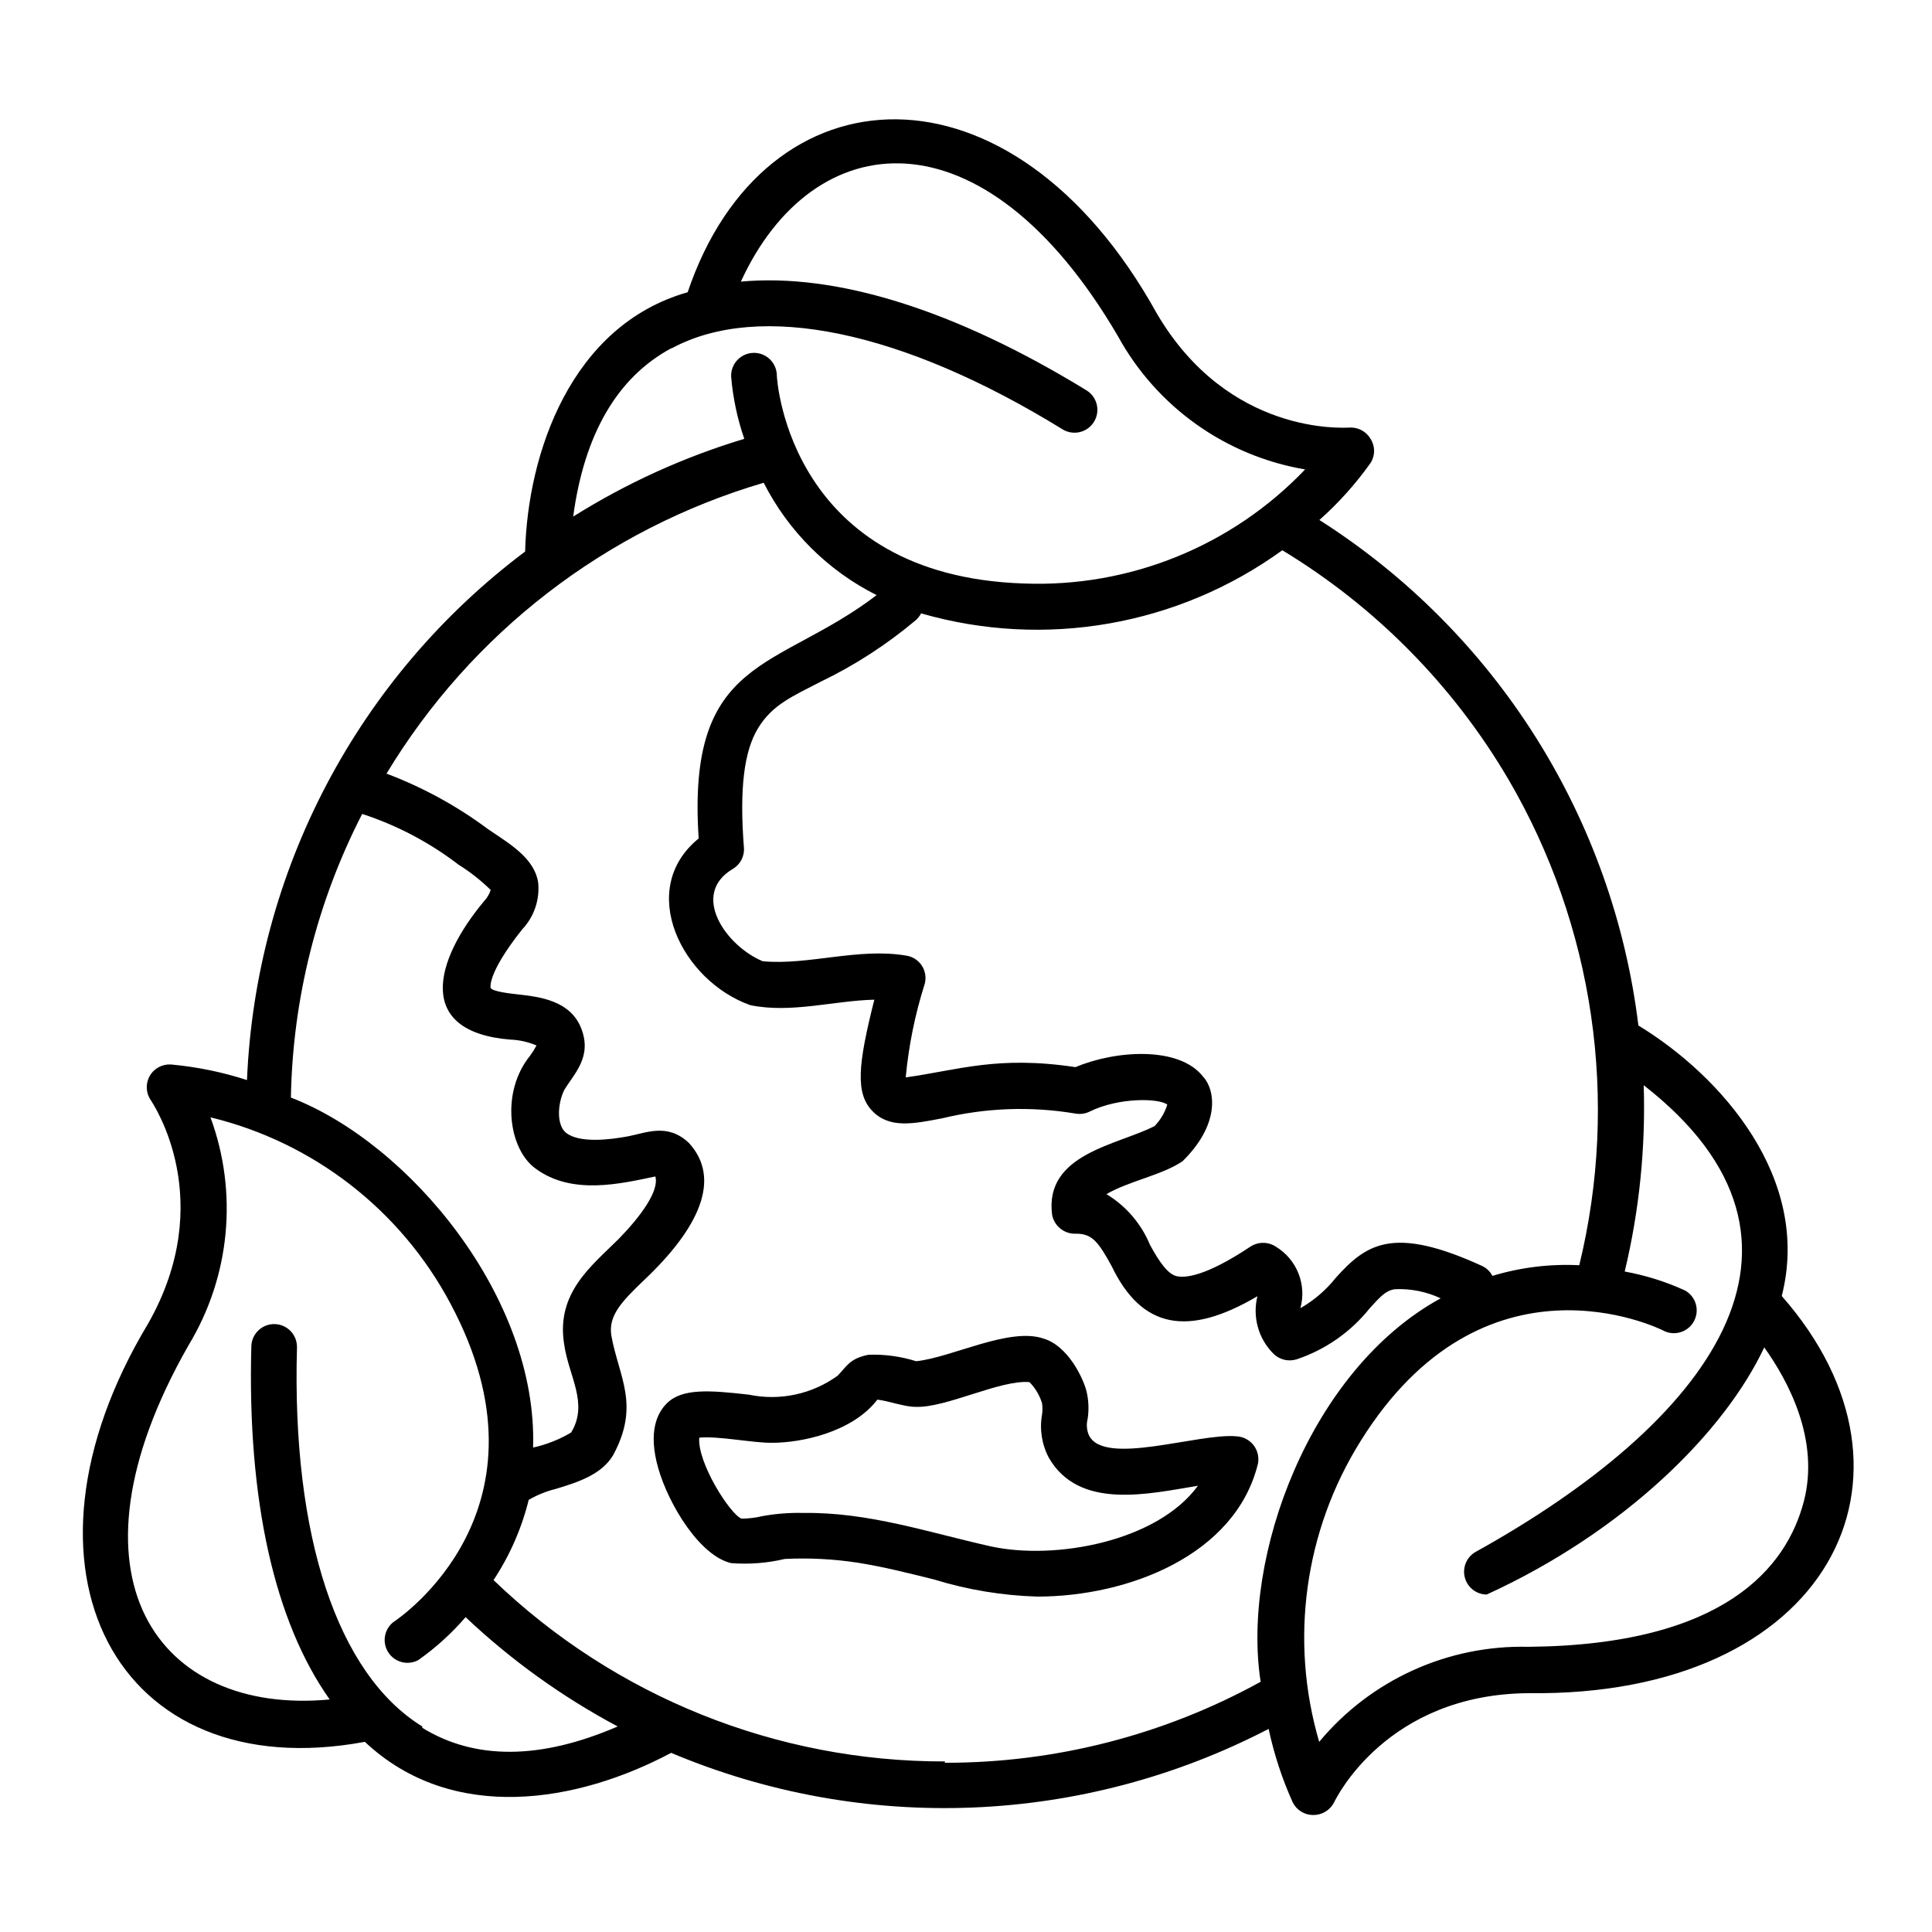
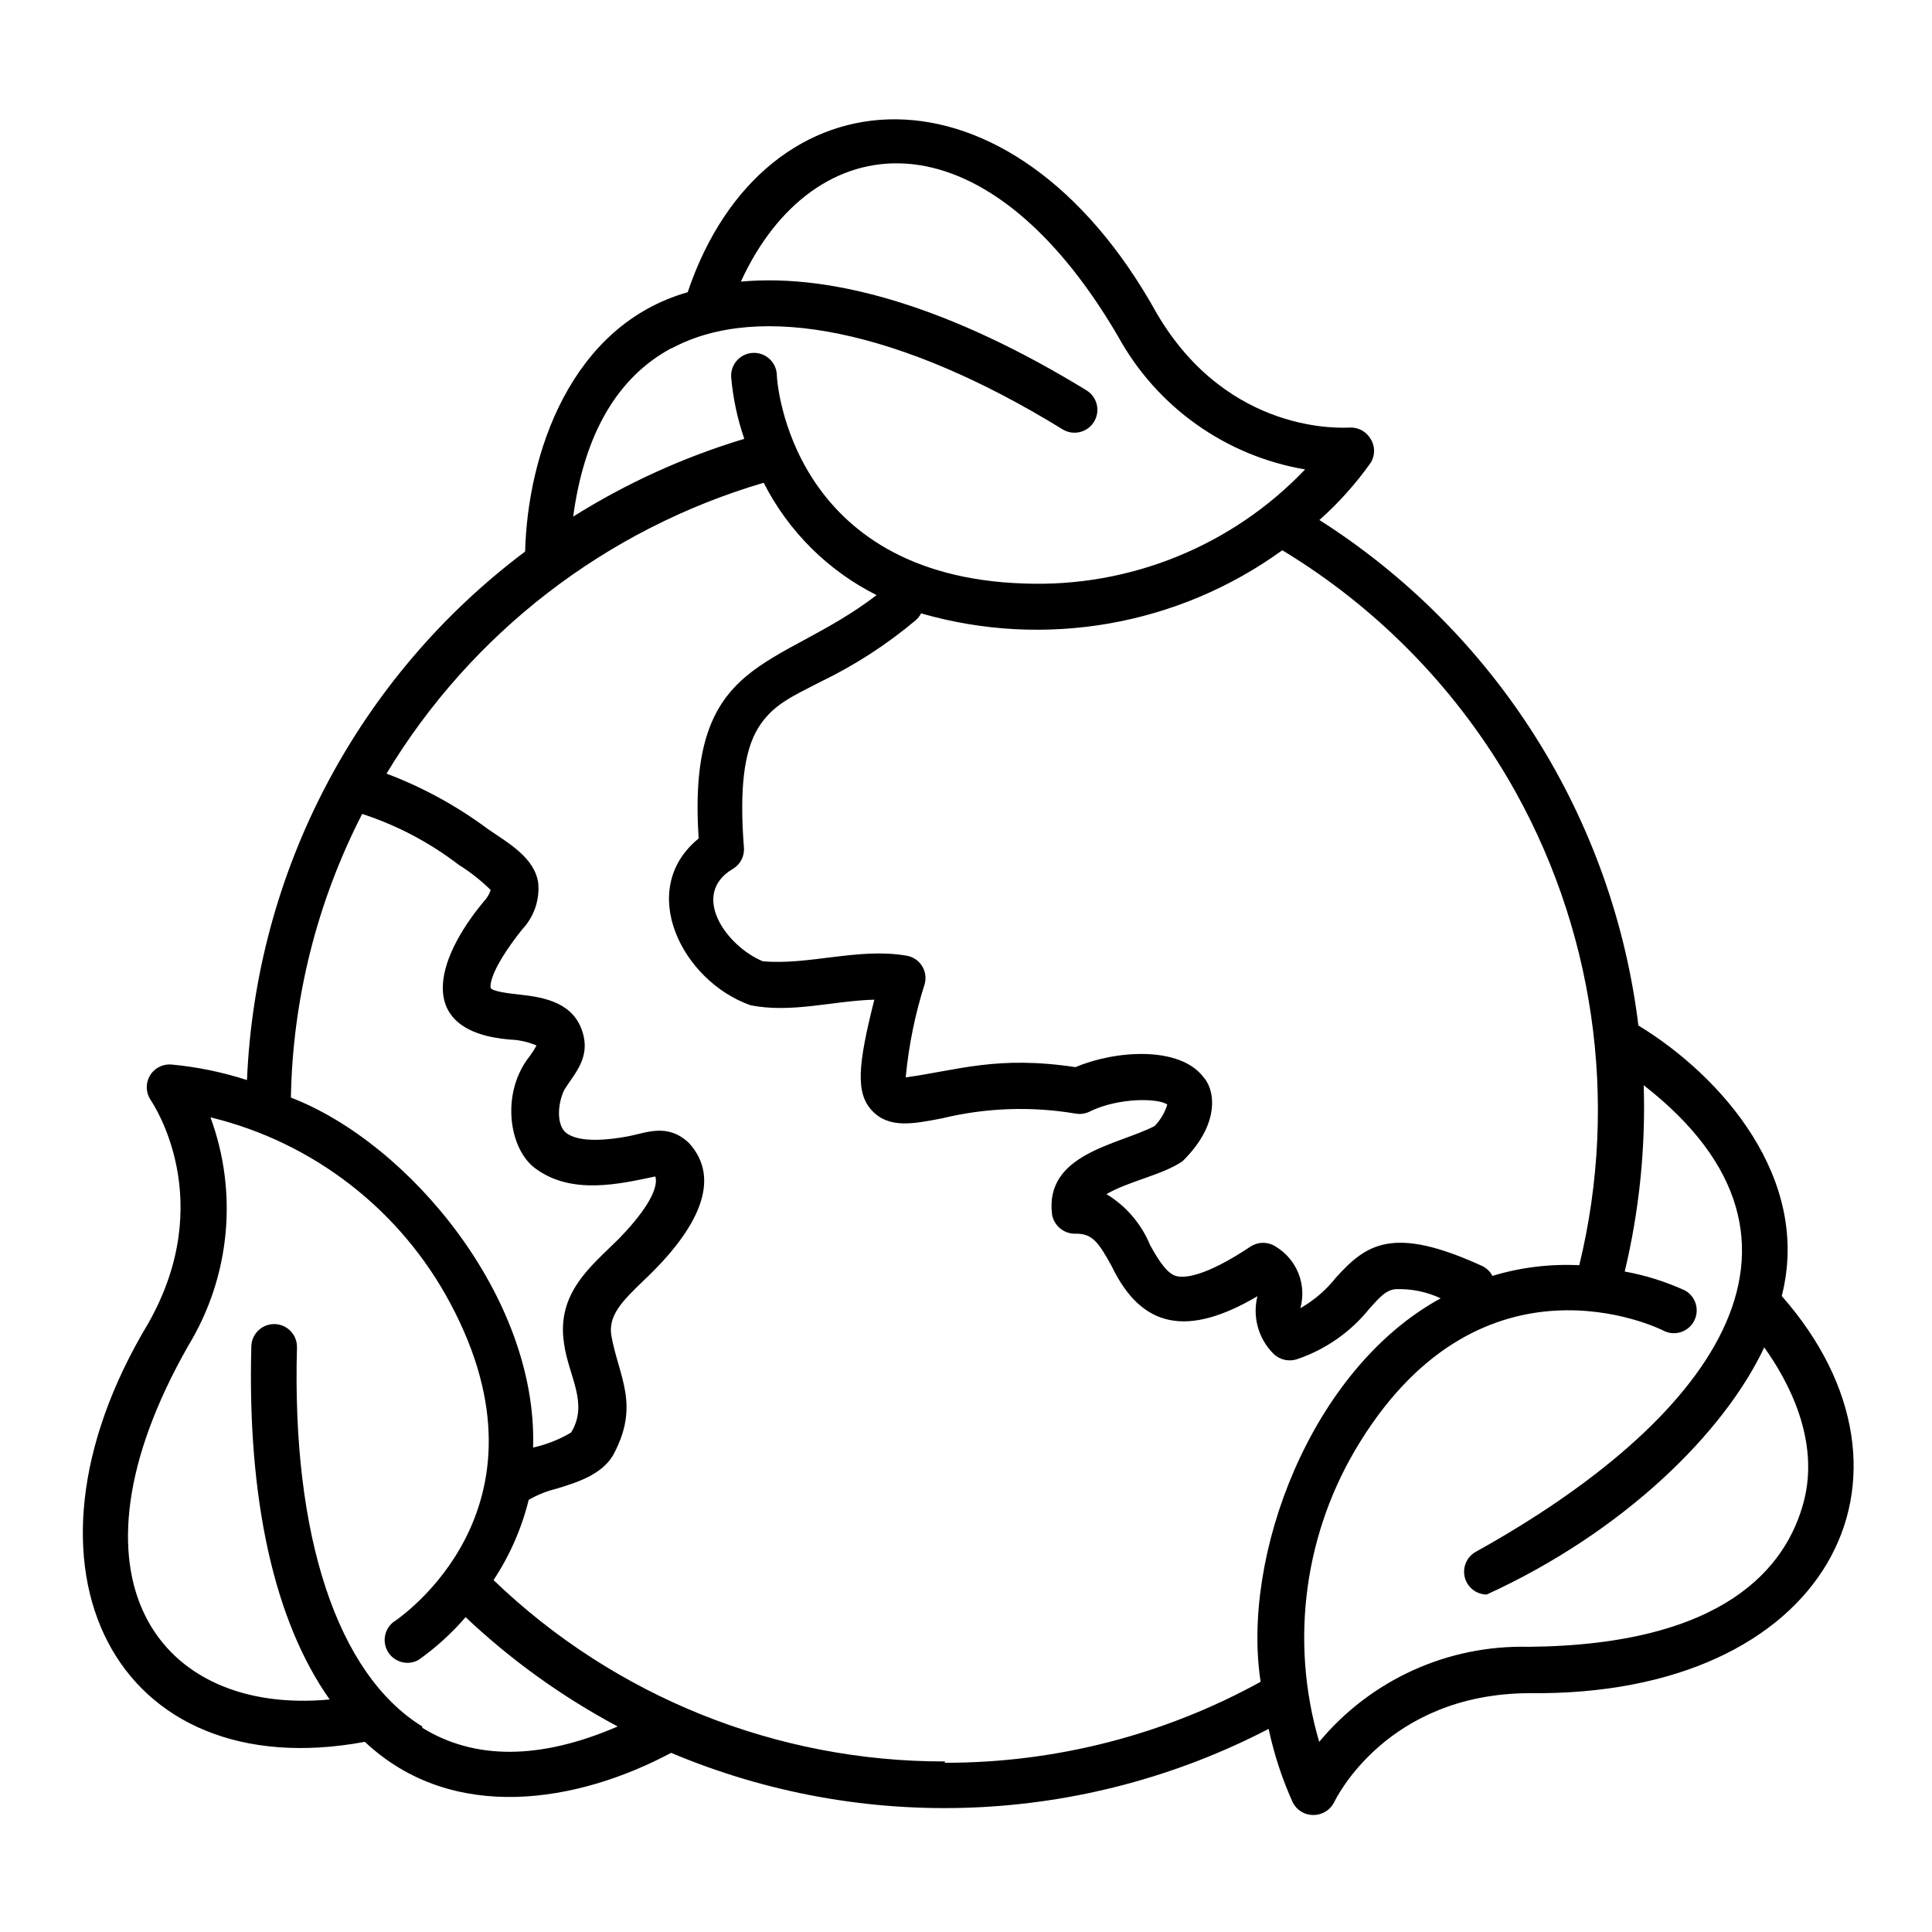
<svg xmlns="http://www.w3.org/2000/svg" fill="#000000" width="800px" height="800px" version="1.1" viewBox="144 144 512 512">
  <g>
    <path d="m616.18 487.46c7.961-31.137-16.02-58.34-37.988-71.691-3.324-27.188-12.629-53.301-27.246-76.465-14.617-23.16-34.184-42.797-57.293-57.5 5.078-4.504 9.625-9.574 13.555-15.113 1.258-1.949 1.258-4.453 0-6.398-1.172-2-3.383-3.156-5.695-2.973-1.309 0-31.891 2.215-50.934-30.23-38.441-69.422-103.99-65.949-124.34-5.641-31.035 8.816-42.422 42.875-43.074 68.719h-0.004c-21.895 16.426-39.863 37.516-52.609 61.738-12.75 24.223-19.953 50.973-21.098 78.32-6.543-2.117-13.301-3.504-20.152-4.129-2.309-0.141-4.496 1.047-5.633 3.062s-1.023 4.504 0.293 6.406c0.707 1.109 17.836 26.551-0.707 59.199-39.094 64.992-8.516 123.08 57.434 110.84 23.277 21.863 56.48 16.07 81.168 2.918 25.238 10.641 52.512 15.59 79.879 14.492 27.371-1.098 54.16-8.211 78.465-20.84 1.43 6.711 3.574 13.246 6.398 19.5 1.035 2.051 3.144 3.34 5.441 3.324 2.312 0.012 4.434-1.273 5.492-3.324 0.555-1.16 14.008-28.719 51.59-28.969 79.352 1.008 109.07-57.484 67.059-105.25zm-72.5-137.04c22.754 38.891 29.508 85.102 18.844 128.88-7.781-0.391-15.57 0.566-23.023 2.824-0.609-1.188-1.605-2.129-2.82-2.672-23.578-10.781-30.633-5.742-38.641 3.125h-0.004c-2.59 3.281-5.789 6.035-9.422 8.109 0.836-3.043 0.66-6.277-0.504-9.215-1.164-2.934-3.25-5.41-5.945-7.059-2.07-1.391-4.777-1.391-6.852 0-12.043 8.012-17.434 8.312-19.598 7.758-2.168-0.555-4.383-3.527-6.953-8.262-2.312-5.598-6.356-10.312-11.535-13.449 5.945-3.477 14.762-5.039 20.152-8.715 9.723-9.523 8.918-18.539 5.492-22.371-6.348-8.211-23.227-7.055-33.855-2.57-20.758-3.125-31.137 0.805-44.988 2.719l-0.004 0.004c0.785-8.422 2.473-16.73 5.039-24.789 0.449-1.672 0.152-3.461-0.812-4.898-0.965-1.441-2.508-2.391-4.227-2.609-12.543-2.117-25.797 2.621-37.887 1.512-9.723-4.031-19.348-17.734-7.91-24.484 1.973-1.168 3.109-3.359 2.922-5.644-1.211-15.469 0-25.543 3.777-31.691 3.777-6.144 8.918-8.312 16.625-12.293l0.004 0.004c9.043-4.367 17.508-9.852 25.191-16.324 0.547-0.508 1.008-1.102 1.359-1.762 32.781 9.453 68.09 3.285 95.723-16.727 24.668 14.93 45.234 35.754 59.852 60.605zm-221.68-114.11c23.277-12.543 61.062-4.734 103.58 21.461l0.004 0.004c2.852 1.754 6.582 0.863 8.336-1.992 1.754-2.852 0.863-6.582-1.988-8.336-34.863-21.363-66.352-31.137-91.594-28.816 19.043-41.516 64.184-46.703 99.957 14.508 10.27 18.711 28.531 31.699 49.574 35.266-19.355 20.297-46.492 31.305-74.516 30.23-61.668-2.016-65.496-53.102-65.496-55.418h0.004c-0.195-3.34-3.062-5.891-6.398-5.695-3.34 0.195-5.891 3.059-5.695 6.398 0.48 5.582 1.648 11.078 3.477 16.375-15.969 4.809-31.219 11.738-45.344 20.605 2.922-21.715 11.59-36.828 25.949-44.586zm-82.02 123.39c9.215 3.004 17.852 7.555 25.543 13.449 3.07 1.922 5.926 4.168 8.516 6.703-0.348 1.086-0.934 2.086-1.715 2.922-13.25 15.82-18.289 34.66 6.852 36.727 2.414 0.082 4.785 0.613 7.004 1.562-0.504 0.949-1.074 1.855-1.711 2.719-7.859 9.723-5.644 24.688 1.359 29.824 9.672 7.254 22.672 4.082 31.84 2.168 1.109 3.777-3.879 10.578-9.672 16.523-7.254 7.203-16.625 14.309-14.508 27.809 1.16 8.566 6.602 15.77 1.863 23.527l-0.004 0.004c-3.125 1.852-6.527 3.195-10.074 3.981 1.258-39.648-32.695-80.609-64.184-92.75 0.469-26.172 6.934-51.887 18.891-75.168zm15.922 241.83c-22.469-13.855-34.613-50.383-33.199-100.41h-0.004c0.098-3.34-2.531-6.125-5.867-6.223-3.34-0.098-6.125 2.531-6.223 5.871-1.109 40.758 6.144 72.953 20.758 93.609-45.344 4.281-72.547-32.242-37.434-93.809v-0.004c11.055-18.211 13.207-40.465 5.844-60.457 27.266 6.602 50.406 24.555 63.582 49.324 29.07 54.41-13.25 83.23-15.113 84.438h-0.004c-2.461 1.941-3.031 5.438-1.316 8.062 1.719 2.621 5.156 3.496 7.918 2.012 4.633-3.266 8.848-7.09 12.543-11.383 12.082 11.41 25.637 21.152 40.305 28.969-20.504 8.867-37.887 8.918-51.789 0.352zm138.5 9.27c-44.59 0.082-87.473-17.148-119.61-48.062 4.301-6.504 7.453-13.695 9.32-21.262 2.269-1.312 4.711-2.297 7.258-2.922 5.644-1.715 12.043-3.727 15.113-8.918 7.203-13.301 1.562-20.605-0.453-31.59-0.906-5.34 2.672-9.07 8.613-14.762 14.359-13.551 20.809-26.754 11.891-36.426-5.691-5.34-11.285-2.621-16.121-1.715s-12.898 1.863-16.426-0.957c-2.519-2.066-2.266-7.609-0.453-11.336 2.621-4.332 7.406-8.715 4.535-16.223-2.871-7.508-11.082-8.465-16.93-9.117-2.266-0.25-6.5-0.754-7.106-1.664 0 0-1.16-3.578 8.363-15.566h0.004c3.113-3.297 4.652-7.777 4.231-12.293-0.957-6.602-7.609-10.379-13.301-14.258-8.234-6.137-17.289-11.09-26.902-14.711 22.5-37.293 58.168-64.797 99.957-77.082 6.539 12.867 17.023 23.301 29.926 29.777-26.348 20.152-50.383 15.922-47.156 64.488-16.625 13.504-4.434 37.785 13.703 44.184 10.883 2.215 22.168-1.211 32.848-1.461-4.383 17.332-5.039 24.836-0.504 29.523 4.535 4.684 10.883 3.375 18.488 1.914 11.551-2.797 23.547-3.227 35.27-1.262 1.281 0.246 2.606 0.066 3.777-0.504 7.707-3.828 18.438-3.578 20.605-1.863-0.656 2.137-1.812 4.09-3.375 5.691-9.773 5.039-29.223 7.305-27.156 23.477v0.004c0.555 3.031 3.269 5.188 6.348 5.035 4.18 0 5.844 2.016 9.422 8.566 7.961 16.574 20.152 18.895 38.641 8.012h0.004c-1.34 5.414 0.223 11.133 4.129 15.113 1.609 1.676 4.027 2.297 6.246 1.613 7.641-2.551 14.375-7.258 19.398-13.555 2.871-3.176 4.332-4.734 6.699-5.039 4.168-0.184 8.316 0.648 12.094 2.418-34.66 18.941-52.852 68.57-47.711 101.62v0.004c-25.629 14.117-54.422 21.504-83.684 21.461zm227.62-68.871c-4.535 17.332-20.906 38.039-73.004 38.492-21.352-0.516-41.766 8.766-55.418 25.188-7.894-26.891-3.918-55.879 10.934-79.652 32.598-52.395 78.695-30.23 80.609-29.172v0.004c2.945 1.309 6.398 0.074 7.852-2.801 1.453-2.879 0.391-6.391-2.41-7.981-5.109-2.348-10.492-4.039-16.02-5.039 3.867-16.16 5.559-32.766 5.035-49.375 53.859 41.969 16.879 89.578-44.484 123.64-2.406 1.328-3.609 4.113-2.934 6.773 0.672 2.664 3.059 4.535 5.805 4.562 36.477-16.676 62.977-42.977 73.555-65.496 6.348 8.867 14.762 24.484 10.48 40.859z" />
-     <path d="m471.74 524.64c-10.078-0.957-35.266 8.113-39.195-0.352h-0.004c-0.562-1.355-0.668-2.859-0.301-4.281 0.367-2.434 0.262-4.914-0.301-7.309-0.957-3.727-5.039-12.09-11.387-13.957-9.02-3.125-24.383 5.039-33.754 5.996l-0.004 0.004c-4.086-1.293-8.363-1.871-12.645-1.715-5.039 1.008-5.742 3.074-8.16 5.543-6.769 4.906-15.293 6.734-23.477 5.039-10.531-1.211-17.734-1.715-21.766 2.266-2.621 2.57-5.039 7.609-2.316 17.18 2.719 9.574 10.984 23.277 19.348 25.191h-0.004c4.766 0.367 9.559-0.008 14.207-1.109 6.484-0.32 12.984 0.02 19.398 1.008 6.648 1.059 13.098 2.672 20.152 4.434 8.871 2.734 18.074 4.258 27.355 4.535 24.184 0 52.598-11.035 58.492-35.266v-0.004c0.32-1.719-0.113-3.496-1.191-4.875-1.082-1.379-2.703-2.227-4.449-2.328zm-65.145 29.172c-16.523-3.68-32.344-9.117-49.727-8.867-3.644-0.09-7.293 0.199-10.883 0.855-1.797 0.43-3.641 0.648-5.488 0.656-3.074-1.258-11.738-14.863-11.184-21.461 5.039-0.504 14.461 1.461 19.398 1.359 7.406 0 21.059-2.672 27.809-11.438 3.023 0.352 7.152 1.914 10.078 1.914 8.062 0.352 22.52-7.254 30.23-6.551h-0.008c1.551 1.566 2.691 3.484 3.328 5.594 0.152 1 0.152 2.019 0 3.023-0.691 3.906-0.051 7.934 1.812 11.438 8.012 13.906 26.348 9.574 39.5 7.406-10.734 14.758-37.789 19.797-54.867 16.07z" />
  </g>
</svg>